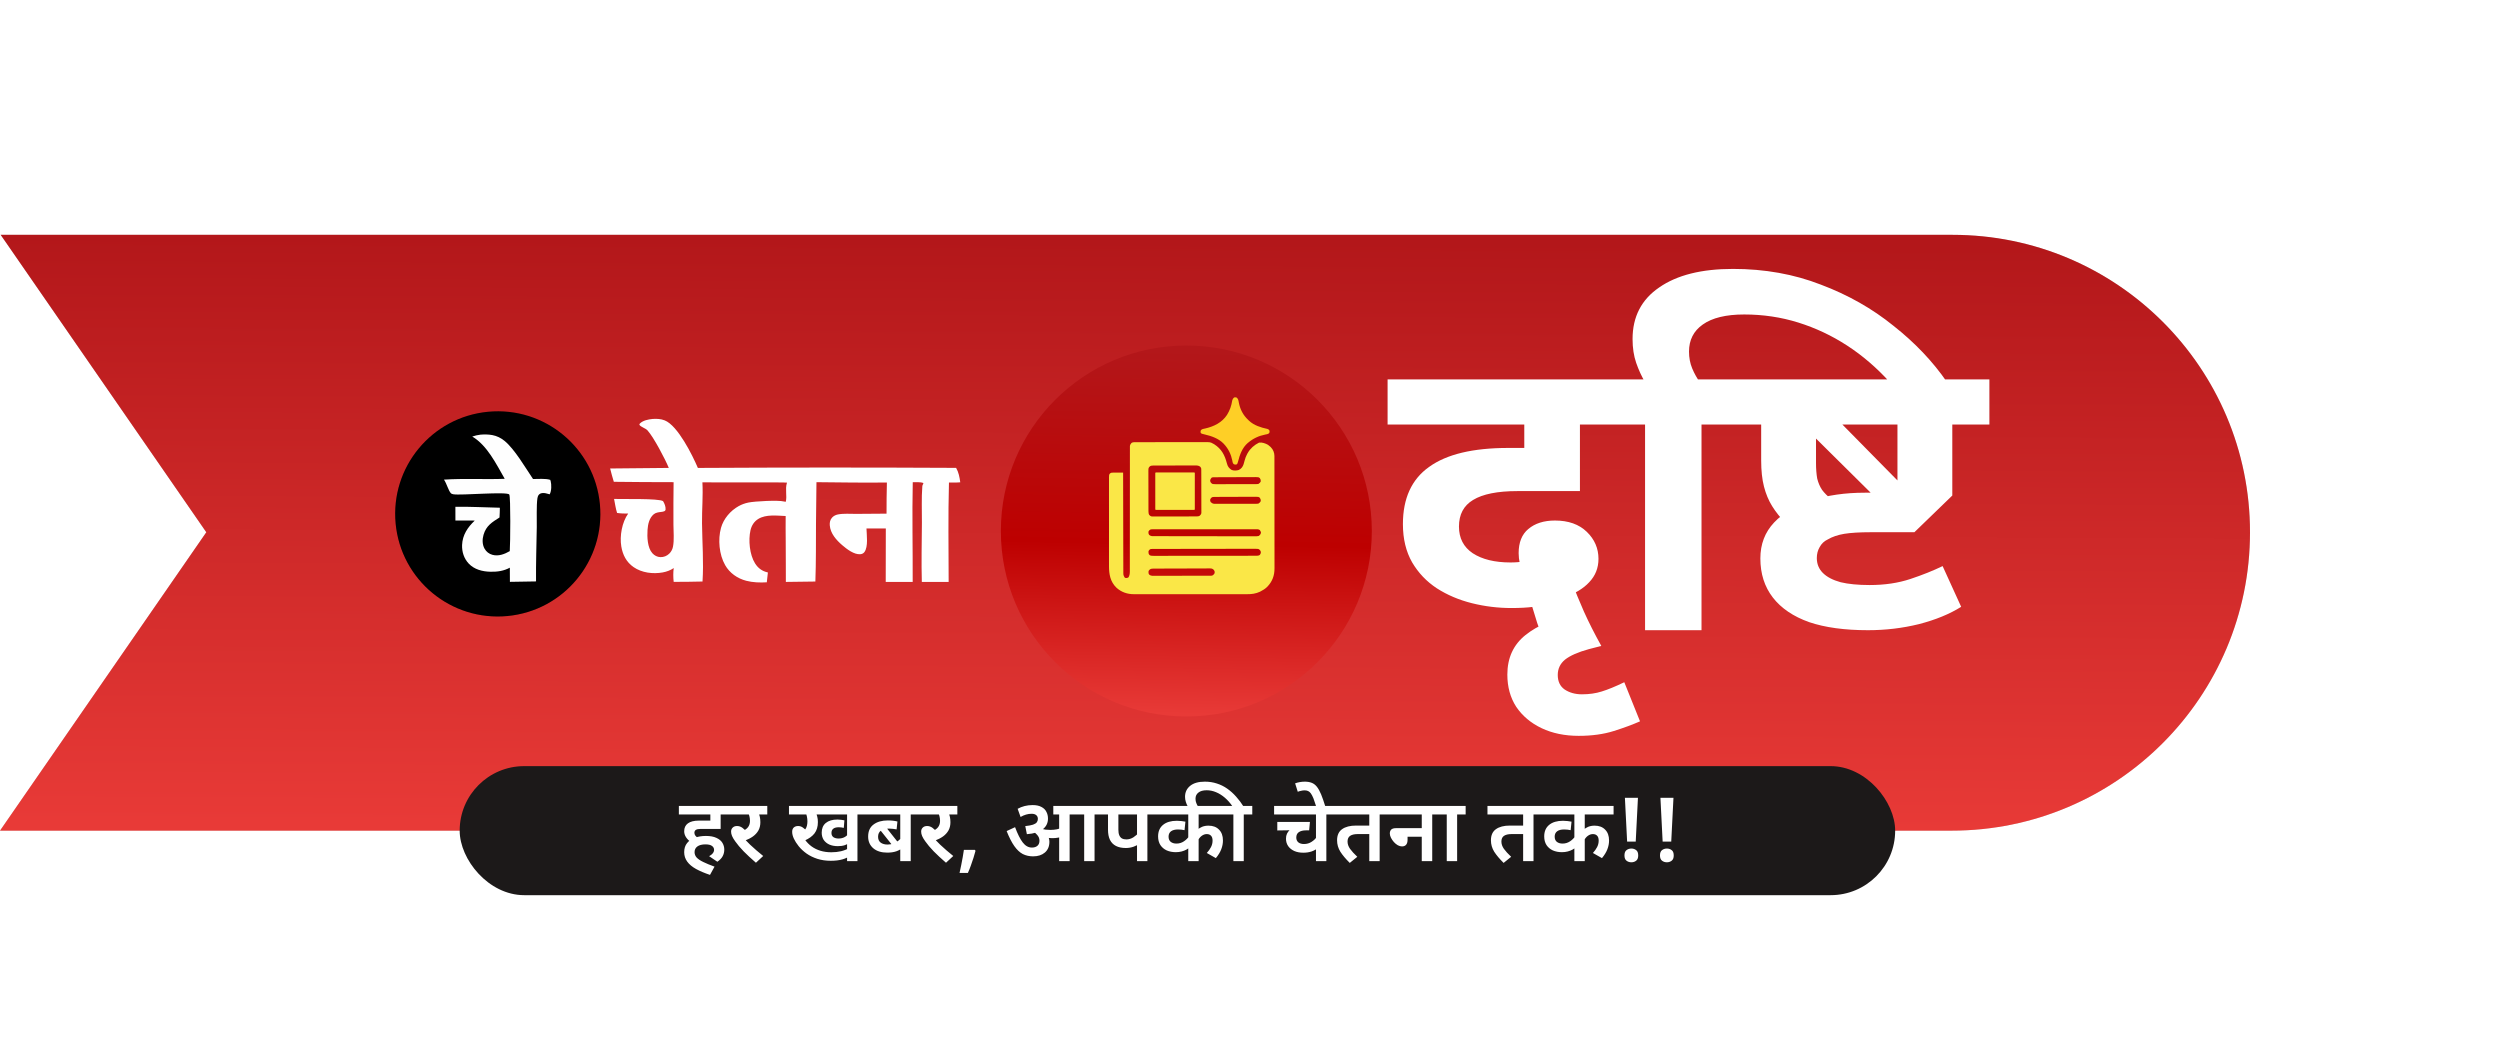
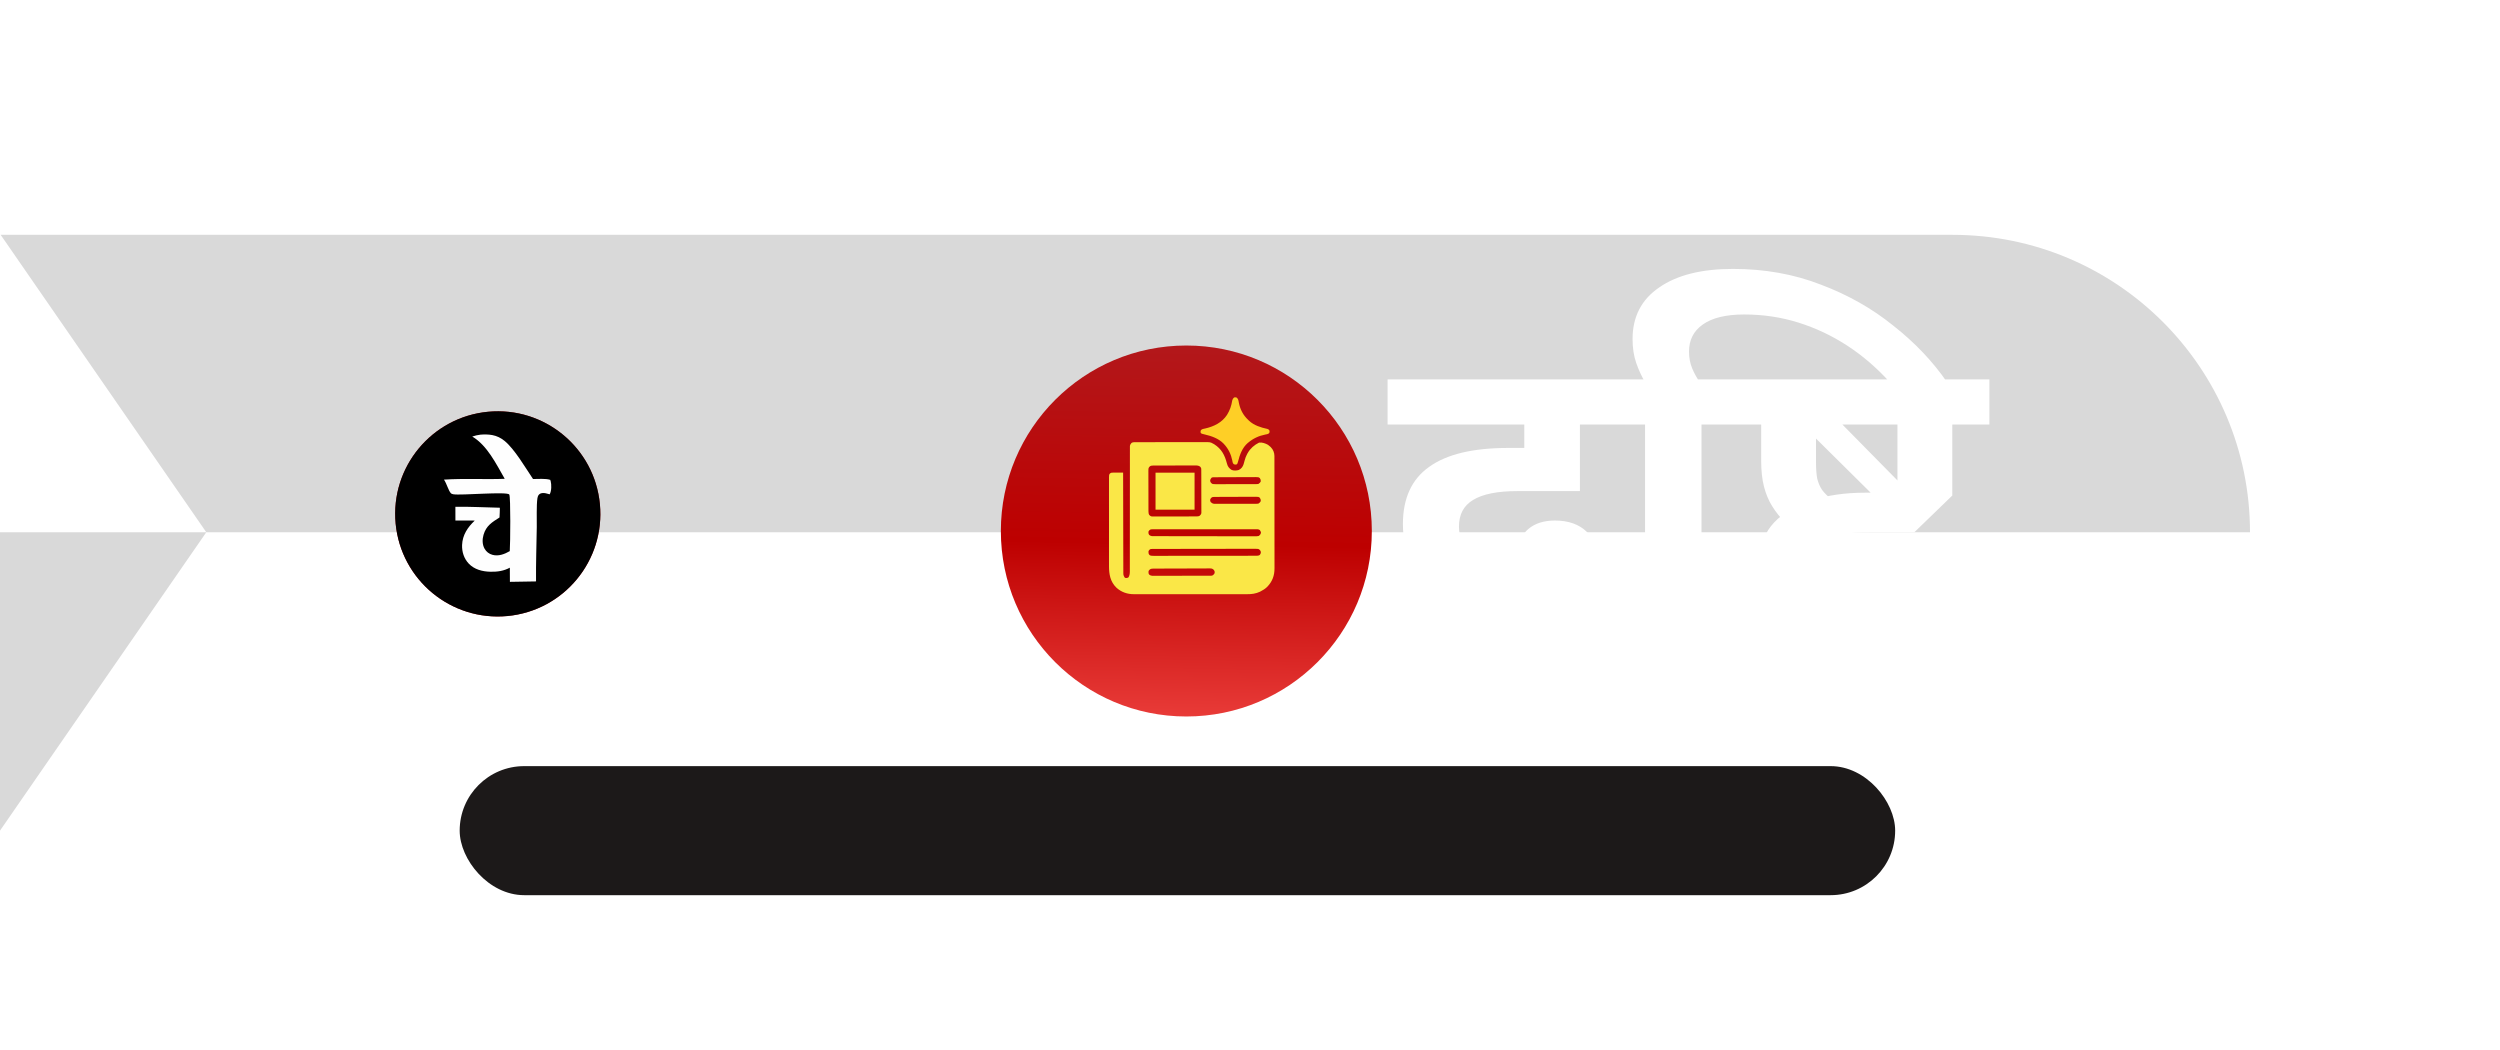
<svg xmlns="http://www.w3.org/2000/svg" width="412" height="173" viewBox="0 0 412 173" fill="none">
-   <path d="M0 136.89L33.997 87.716L0.109 38.7H321.784C348.855 38.7 370.8 60.645 370.8 87.716C370.8 114.874 348.784 136.89 321.626 136.89H0Z" fill="#D9D9D9" />
-   <path d="M0 136.89L33.997 87.716L0.109 38.7H321.784C348.855 38.7 370.8 60.645 370.8 87.716C370.8 114.874 348.784 136.89 321.626 136.89H0Z" fill="url(#paint0_linear_3193_422)" />
+   <path d="M0 136.89L33.997 87.716L0.109 38.7H321.784C348.855 38.7 370.8 60.645 370.8 87.716H0Z" fill="#D9D9D9" />
  <path d="M80.431 67.857C89.727 66.973 97.979 73.792 98.864 83.087C99.749 92.383 92.931 100.636 83.635 101.521C74.339 102.406 66.085 95.588 65.2 86.291C64.315 76.995 71.135 68.742 80.431 67.857Z" fill="#BB2323" />
  <path d="M80.431 67.857C89.727 66.973 97.979 73.792 98.864 83.087C99.749 92.383 92.931 100.636 83.635 101.521C74.339 102.406 66.085 95.588 65.2 86.291C64.315 76.995 71.135 68.742 80.431 67.857Z" fill="url(#paint1_radial_3193_422)" />
  <path d="M79.188 71.63C79.819 71.582 80.511 71.584 81.133 71.701C81.886 71.843 82.548 72.169 83.141 72.652C84.808 74.008 86.59 77.086 87.842 78.941C88.688 78.95 89.865 78.827 90.675 79.077C90.708 79.147 90.733 79.204 90.751 79.278C90.902 79.88 90.903 80.917 90.586 81.464C90.292 81.4 89.987 81.278 89.688 81.255C89.403 81.233 89.062 81.269 88.848 81.481C88.683 81.644 88.601 81.867 88.568 82.093C88.388 83.323 88.482 85.531 88.461 86.859C88.415 89.845 88.31 92.83 88.338 95.817C86.903 95.831 85.468 95.855 84.033 95.889L84.021 93.553C83.018 94.1 81.948 94.249 80.813 94.223C79.505 94.193 78.168 93.857 77.243 92.876C76.464 92.05 76.11 90.944 76.152 89.819C76.214 88.166 77.073 86.887 78.244 85.79L75.052 85.779L75.048 83.516C77.484 83.484 79.941 83.623 82.377 83.674C82.379 84.209 82.347 84.745 82.32 85.28C81.093 86.06 80.122 86.638 79.687 88.132C79.47 88.877 79.466 89.73 79.854 90.421C80.131 90.921 80.599 91.286 81.15 91.434C82.152 91.709 83.152 91.324 84.01 90.825C84.101 89.708 84.175 81.87 83.927 81.497C83.578 80.972 75.935 81.67 74.717 81.457C74.594 81.435 74.407 81.384 74.315 81.292C73.905 80.879 73.606 79.661 73.165 79.043C76.483 78.821 79.85 79.034 83.178 78.908C81.775 76.471 80.308 73.418 77.828 71.941C78.284 71.791 78.71 71.685 79.188 71.63Z" fill="#FEFEFE" />
-   <path d="M107.561 69.042C108.247 69 108.899 69.025 109.545 69.28C111.702 70.13 114.124 75.04 115.009 77.115C129.195 77.033 143.381 77.029 157.567 77.105C157.985 77.827 158.144 78.667 158.249 79.483C157.638 79.547 157.003 79.515 156.388 79.518C156.239 84.974 156.327 90.442 156.337 95.9L151.917 95.906C151.827 92.667 151.908 89.398 151.93 86.157C151.944 84.174 151.841 82.102 151.999 80.127C152.01 79.992 152.056 79.895 152.13 79.782C152.18 79.707 152.16 79.684 152.155 79.595C151.671 79.409 150.944 79.48 150.422 79.465C150.302 84.947 150.432 90.418 150.41 95.9L145.968 95.906L145.982 87.088L142.795 87.096C142.826 88.171 143.112 90.087 142.456 90.98C142.297 91.197 142.057 91.311 141.791 91.334C140.756 91.424 139.565 90.498 138.82 89.862C137.84 89.027 136.837 87.907 136.746 86.56C136.714 86.087 136.805 85.639 137.141 85.284C137.391 85.02 137.719 84.854 138.074 84.784C139.024 84.594 140.127 84.691 141.096 84.687L146.101 84.65C146.098 82.939 146.118 81.229 146.161 79.518C142.294 79.571 138.42 79.496 134.553 79.463L134.476 86.258C134.461 89.452 134.488 92.645 134.373 95.837L129.509 95.901L129.504 93.351C129.52 90.581 129.449 87.808 129.478 85.04C128.04 84.981 126.259 84.736 124.979 85.512C124.284 85.932 123.866 86.596 123.683 87.377C123.302 89.008 123.539 91.42 124.428 92.837C124.947 93.663 125.605 94.126 126.547 94.342L126.37 95.962C125.272 96.036 124.055 95.991 122.988 95.714C121.529 95.335 120.25 94.445 119.499 93.126C118.511 91.392 118.292 88.901 118.822 86.989C119.237 85.491 120.375 84.165 121.723 83.413C122.228 83.134 122.773 82.933 123.338 82.819C124.399 82.602 128.309 82.394 129.206 82.649C129.313 82.68 129.386 82.69 129.496 82.693C129.733 81.706 129.363 80.602 129.678 79.61C129.685 79.586 129.694 79.563 129.702 79.539C129.557 79.448 117.078 79.542 115.756 79.483C115.881 81.7 115.67 83.984 115.692 86.21C115.723 89.362 115.987 92.699 115.774 95.834C114.193 95.891 112.605 95.877 111.023 95.892C110.939 95.171 110.931 94.337 111.031 93.618C110.479 93.991 109.871 94.215 109.217 94.335C107.611 94.628 105.77 94.403 104.41 93.456C103.23 92.636 102.62 91.448 102.39 90.052C102.106 88.326 102.498 86.079 103.524 84.637C102.908 84.633 102.305 84.63 101.695 84.534C101.456 83.803 101.353 82.982 101.199 82.226C102.512 82.28 108.599 82.111 109.273 82.59C109.511 82.971 109.723 83.494 109.687 83.953C109.639 84.578 108.417 84.17 107.727 84.757C106.991 85.384 106.778 86.398 106.714 87.318C106.633 88.488 106.692 90.256 107.505 91.166C107.851 91.554 108.313 91.797 108.836 91.815C109.378 91.83 109.903 91.624 110.291 91.244C110.61 90.934 110.826 90.533 110.908 90.096C111.13 88.967 110.984 87.625 110.982 86.47C110.97 84.134 110.978 81.798 111.008 79.462C107.724 79.461 104.441 79.441 101.158 79.401C100.92 78.686 100.748 77.936 100.551 77.207L110.216 77.112C109.626 75.664 107.745 72.087 106.723 70.943C106.375 70.553 105.639 70.399 105.364 70L105.438 69.805C105.978 69.273 106.837 69.117 107.561 69.042Z" fill="white" />
  <path d="M260.173 121.268C257.87 121.268 255.832 120.847 254.06 120.005C252.288 119.163 250.892 117.989 249.873 116.483C248.899 114.977 248.411 113.205 248.411 111.167C248.411 108.42 249.408 106.25 251.402 104.655C253.395 103.06 256.009 101.975 259.243 101.399L263.895 106.449L261.835 106.981C260.062 107.468 258.756 108.044 257.914 108.708C257.116 109.373 256.718 110.215 256.718 111.234C256.718 112.297 257.094 113.094 257.847 113.626C258.645 114.157 259.597 114.423 260.705 114.423C261.901 114.423 262.986 114.268 263.961 113.958C264.98 113.648 266.22 113.138 267.682 112.43L270.274 118.875C269.078 119.407 267.638 119.939 265.955 120.47C264.271 121.002 262.344 121.268 260.173 121.268ZM255.655 108.31C254.769 106.493 253.993 104.611 253.329 102.661C252.709 100.712 252.199 98.984 251.8 97.478L251.069 94.621C250.804 94.089 250.604 93.513 250.471 92.893C250.338 92.273 250.272 91.697 250.272 91.165C250.272 89.393 250.804 88.064 251.867 87.178C252.974 86.248 254.436 85.783 256.253 85.783C258.468 85.783 260.218 86.403 261.502 87.643C262.787 88.884 263.429 90.368 263.429 92.096C263.429 93.602 262.92 94.886 261.901 95.95C260.926 97.013 259.509 97.855 257.648 98.475L255.854 99.272C254.835 99.582 253.794 99.826 252.731 100.003C251.712 100.136 250.493 100.203 249.076 100.203C246.861 100.203 244.69 99.937 242.564 99.405C240.437 98.874 238.51 98.054 236.782 96.947C235.099 95.839 233.748 94.421 232.729 92.694C231.71 90.921 231.2 88.817 231.2 86.381C231.2 82.128 232.64 78.982 235.52 76.945C238.399 74.862 242.741 73.821 248.544 73.821H252.465L251.202 75.881V69.967H228.675V62.525H266.885V69.967H260.373V80.932H250.073C246.794 80.932 244.358 81.419 242.763 82.394C241.212 83.324 240.437 84.786 240.437 86.779C240.437 88.684 241.19 90.146 242.696 91.165C244.247 92.184 246.329 92.694 248.943 92.694C249.74 92.694 250.56 92.627 251.402 92.494C252.288 92.317 253.152 92.051 253.993 91.697L259.044 95.95C259.575 97.367 260.24 98.984 261.037 100.801C261.835 102.573 262.787 104.455 263.895 106.449L255.655 108.31ZM271.106 62.99C270.53 62.015 270.043 60.952 269.644 59.8C269.245 58.648 269.046 57.341 269.046 55.879C269.046 52.202 270.508 49.367 273.432 47.374C276.356 45.336 280.409 44.317 285.593 44.317C290.82 44.317 295.649 45.181 300.079 46.908C304.553 48.592 308.54 50.851 312.04 53.687C315.584 56.477 318.53 59.578 320.878 62.99H311.442C309.271 60.597 306.923 58.582 304.398 56.943C301.873 55.303 299.193 54.041 296.358 53.155C293.522 52.269 290.554 51.826 287.453 51.826C284.441 51.826 282.159 52.38 280.609 53.487C279.102 54.55 278.349 56.034 278.349 57.939C278.349 58.958 278.527 59.889 278.881 60.73C279.235 61.572 279.656 62.325 280.144 62.99H271.106ZM280.409 69.967V103.857H271.106V69.967H265.989V62.525H286.523V69.967H280.409ZM307.85 103.857C303.996 103.857 300.762 103.414 298.148 102.528C295.534 101.598 293.541 100.247 292.168 98.475C290.794 96.703 290.108 94.554 290.108 92.029C290.108 89.681 290.861 87.71 292.367 86.115C293.917 84.476 295.977 83.257 298.547 82.46C301.161 81.618 304.085 81.197 307.319 81.197H310.242C310.685 81.197 311.106 81.22 311.505 81.264C311.904 81.264 312.302 81.286 312.701 81.33V69.369H321.739V81.663L315.492 87.71H308.249C306.477 87.71 305.037 87.798 303.93 87.975C302.866 88.153 301.958 88.463 301.205 88.906C300.629 89.172 300.186 89.593 299.876 90.168C299.566 90.7 299.411 91.298 299.411 91.963C299.411 92.937 299.743 93.757 300.408 94.421C301.072 95.086 302.047 95.595 303.331 95.95C304.616 96.26 306.211 96.415 308.116 96.415C310.597 96.415 312.834 96.083 314.828 95.418C316.821 94.754 318.593 94.045 320.144 93.292L323.201 100.003C321.296 101.199 318.97 102.152 316.223 102.861C313.521 103.525 310.73 103.857 307.85 103.857ZM297.484 70.499L301.271 67.575L314.495 80.998L311.372 84.254L297.484 70.499ZM294.228 86.181C293.342 85.251 292.611 84.321 292.035 83.39C291.459 82.46 291.016 81.397 290.706 80.201C290.396 79.004 290.241 77.565 290.241 75.881V69.967H285.522V62.525H327.852V69.967H299.278V76.28C299.278 77.255 299.344 78.118 299.477 78.872C299.654 79.58 299.92 80.201 300.275 80.732C300.673 81.264 301.161 81.751 301.737 82.194L294.228 86.181Z" fill="white" />
  <rect x="75.755" y="126.258" width="236.568" height="21.265" rx="10.632" fill="#1C1919" />
-   <path d="M113.967 138.875C113.568 138.593 113.265 138.295 113.061 137.983C112.856 137.672 112.754 137.34 112.754 136.989C112.754 136.424 112.958 135.99 113.368 135.688C113.787 135.386 114.391 135.235 115.181 135.235H117.066V134.226H111.877V132.823H120.166V134.226H118.762V136.609H115.429C115.088 136.609 114.835 136.663 114.669 136.77C114.513 136.877 114.435 137.038 114.435 137.252C114.435 137.418 114.493 137.579 114.61 137.735C114.727 137.881 114.893 138.018 115.107 138.144L113.967 138.875ZM116.862 141.097C117.125 140.961 117.325 140.805 117.461 140.63C117.607 140.444 117.68 140.254 117.68 140.059C117.68 139.796 117.568 139.582 117.344 139.416C117.12 139.241 116.759 139.153 116.262 139.153C115.678 139.153 115.229 139.27 114.917 139.504C114.615 139.728 114.464 140.04 114.464 140.439C114.464 140.771 114.581 141.068 114.815 141.331C115.059 141.585 115.424 141.828 115.912 142.062C116.409 142.306 117.023 142.559 117.754 142.822L117.008 144.182C116.102 143.88 115.332 143.553 114.698 143.203C114.065 142.852 113.582 142.447 113.251 141.989C112.919 141.531 112.754 141.014 112.754 140.439C112.754 139.825 112.915 139.324 113.236 138.934C113.558 138.534 113.987 138.242 114.523 138.057C115.059 137.862 115.663 137.764 116.335 137.764C117.047 137.764 117.627 137.871 118.075 138.086C118.523 138.29 118.85 138.563 119.055 138.904C119.259 139.246 119.362 139.616 119.362 140.015C119.362 140.405 119.274 140.766 119.099 141.097C118.933 141.419 118.64 141.726 118.221 142.018L116.862 141.097ZM124.65 134.226L124.986 133.89C125.084 134.124 125.162 134.368 125.22 134.621C125.279 134.874 125.308 135.172 125.308 135.513C125.308 136.02 125.201 136.468 124.986 136.858C124.772 137.238 124.47 137.569 124.08 137.852C123.69 138.125 123.232 138.359 122.706 138.554L122.691 138.261C122.983 138.563 123.29 138.875 123.612 139.197C123.943 139.509 124.289 139.821 124.65 140.132C125.02 140.444 125.396 140.756 125.776 141.068L124.577 142.179C123.797 141.507 123.12 140.878 122.545 140.293C121.98 139.708 121.517 139.158 121.156 138.641C120.922 138.32 120.752 138.032 120.644 137.779C120.537 137.525 120.483 137.282 120.483 137.048C120.483 136.775 120.571 136.556 120.747 136.39C120.922 136.214 121.161 136.127 121.463 136.127C121.775 136.127 122.067 136.224 122.34 136.419C122.613 136.614 122.896 136.887 123.188 137.238L122.238 137.019C122.715 136.833 123.061 136.599 123.276 136.317C123.49 136.034 123.597 135.688 123.597 135.279C123.597 134.996 123.563 134.728 123.495 134.475C123.427 134.212 123.329 134.012 123.203 133.875L123.919 134.226H119.957V132.823H126.448V134.226H124.65ZM134.247 134.226L134.437 133.919C134.545 134.114 134.627 134.338 134.686 134.592C134.754 134.845 134.788 135.142 134.788 135.483C134.788 136.234 134.603 136.853 134.233 137.34C133.862 137.818 133.316 138.212 132.595 138.524L132.639 138.349C132.951 138.797 133.321 139.177 133.75 139.489C134.179 139.801 134.666 140.04 135.212 140.206C135.758 140.371 136.357 140.454 137.01 140.454C137.585 140.454 138.121 140.396 138.618 140.279C139.125 140.152 139.603 139.962 140.051 139.708L140.3 140.907C139.871 141.229 139.384 141.468 138.838 141.624C138.292 141.78 137.654 141.858 136.923 141.858C136.114 141.858 135.373 141.75 134.7 141.536C134.038 141.321 133.448 141.034 132.932 140.673C132.415 140.303 131.976 139.894 131.616 139.445C131.275 139.017 131.012 138.602 130.826 138.203C130.641 137.803 130.549 137.428 130.549 137.077C130.549 136.775 130.636 136.541 130.812 136.375C130.997 136.21 131.236 136.127 131.528 136.127C131.811 136.127 132.069 136.21 132.303 136.375C132.547 136.531 132.81 136.775 133.092 137.106H132.215C132.439 136.989 132.61 136.838 132.727 136.653C132.854 136.468 132.941 136.263 132.99 136.039C133.039 135.815 133.063 135.591 133.063 135.367C133.063 135.084 133.034 134.811 132.975 134.548C132.927 134.275 132.839 134.046 132.712 133.861L133.443 134.226H130.022V132.823H137.083V134.226H134.247ZM141.308 134.226V141.916H139.598V134.226H136.572V132.823H142.712V134.226H141.308ZM140.066 138.861C139.812 139.036 139.53 139.177 139.218 139.285C138.906 139.392 138.526 139.445 138.078 139.445C137.541 139.445 137.074 139.358 136.674 139.182C136.274 138.997 135.963 138.739 135.738 138.407C135.524 138.066 135.417 137.672 135.417 137.223C135.417 136.531 135.641 136 136.089 135.63C136.547 135.25 137.191 135.06 138.019 135.06C138.224 135.06 138.424 135.074 138.618 135.103C138.813 135.123 138.994 135.152 139.159 135.191L139.057 136.434C138.921 136.395 138.784 136.37 138.648 136.361C138.521 136.341 138.385 136.331 138.238 136.331C137.839 136.331 137.537 136.409 137.332 136.565C137.127 136.721 137.025 136.955 137.025 137.267C137.025 137.579 137.132 137.813 137.347 137.969C137.571 138.115 137.853 138.188 138.194 138.188C138.584 138.188 138.925 138.105 139.218 137.94C139.51 137.774 139.734 137.555 139.89 137.282L140.066 138.861ZM151.491 134.226H150.088V141.916H148.362V139.168L148.874 139.635C148.533 139.918 148.148 140.137 147.719 140.293C147.29 140.439 146.793 140.513 146.228 140.513C145.253 140.513 144.483 140.274 143.918 139.796C143.353 139.309 143.07 138.666 143.07 137.866C143.07 136.98 143.368 136.317 143.962 135.878C144.557 135.43 145.341 135.206 146.316 135.206C146.618 135.206 146.896 135.22 147.149 135.25C147.412 135.279 147.661 135.323 147.895 135.381L147.763 136.682C147.578 136.643 147.378 136.614 147.164 136.595C146.959 136.565 146.745 136.551 146.52 136.551C145.945 136.551 145.497 136.663 145.175 136.887C144.864 137.111 144.708 137.447 144.708 137.896C144.708 138.325 144.849 138.646 145.132 138.861C145.424 139.075 145.804 139.182 146.272 139.182C146.623 139.182 146.944 139.124 147.237 139.007C147.539 138.89 147.807 138.739 148.041 138.554C148.275 138.368 148.465 138.178 148.611 137.983L148.362 138.89V134.226H142.5V132.823H151.491V134.226ZM145.658 135.878L148.172 139.051L147.368 139.694L144.62 136.244L145.658 135.878ZM155.973 134.226L156.309 133.89C156.407 134.124 156.485 134.368 156.543 134.621C156.602 134.874 156.631 135.172 156.631 135.513C156.631 136.02 156.524 136.468 156.309 136.858C156.095 137.238 155.793 137.569 155.403 137.852C155.013 138.125 154.555 138.359 154.029 138.554L154.014 138.261C154.307 138.563 154.614 138.875 154.935 139.197C155.267 139.509 155.612 139.821 155.973 140.132C156.343 140.444 156.719 140.756 157.099 141.068L155.9 142.179C155.12 141.507 154.443 140.878 153.868 140.293C153.303 139.708 152.84 139.158 152.479 138.641C152.245 138.32 152.075 138.032 151.967 137.779C151.86 137.525 151.807 137.282 151.807 137.048C151.807 136.775 151.894 136.556 152.07 136.39C152.245 136.214 152.484 136.127 152.786 136.127C153.098 136.127 153.39 136.224 153.663 136.419C153.936 136.614 154.219 136.887 154.511 137.238L153.561 137.019C154.038 136.833 154.384 136.599 154.599 136.317C154.813 136.034 154.921 135.688 154.921 135.279C154.921 134.996 154.886 134.728 154.818 134.475C154.75 134.212 154.652 134.012 154.526 133.875L155.242 134.226H151.28V132.823H157.771V134.226H155.973ZM158.133 143.86C158.23 143.451 158.323 143.017 158.41 142.559C158.508 142.111 158.591 141.672 158.659 141.244C158.737 140.805 158.8 140.41 158.849 140.059H160.662L160.764 140.22C160.676 140.561 160.564 140.946 160.428 141.375C160.291 141.804 160.145 142.233 159.989 142.662C159.833 143.1 159.672 143.5 159.507 143.86H158.133ZM176.274 134.226V141.916H174.549V134.226H173.584V132.823H177.692V134.226H176.274ZM170.178 132.677C170.773 132.677 171.255 132.779 171.625 132.984C172.006 133.179 172.278 133.447 172.444 133.788C172.62 134.119 172.707 134.489 172.707 134.899C172.707 135.63 172.42 136.219 171.845 136.668C171.279 137.116 170.407 137.384 169.228 137.472L168.965 136.141C169.51 136.083 169.934 136.005 170.237 135.907C170.539 135.8 170.748 135.669 170.865 135.513C170.982 135.357 171.041 135.172 171.041 134.957C171.041 134.684 170.948 134.475 170.763 134.329C170.587 134.182 170.334 134.109 170.003 134.109C169.701 134.109 169.398 134.153 169.096 134.241C168.794 134.329 168.492 134.46 168.19 134.636L167.707 133.291C168.058 133.096 168.438 132.945 168.848 132.837C169.267 132.73 169.71 132.677 170.178 132.677ZM172.941 138.729C172.941 139.479 172.693 140.069 172.196 140.498C171.708 140.917 171.06 141.127 170.251 141.127C169.627 141.127 169.062 141 168.555 140.746C168.058 140.483 167.595 140.05 167.167 139.445C166.738 138.841 166.314 138.013 165.895 136.96L167.283 136.317C167.703 137.447 168.127 138.29 168.555 138.846C168.984 139.401 169.486 139.679 170.061 139.679C170.441 139.679 170.743 139.582 170.968 139.387C171.192 139.192 171.304 138.909 171.304 138.539C171.304 138.178 171.172 137.857 170.909 137.574C170.646 137.282 170.319 137.023 169.93 136.799L170.748 136.478L171.611 136.419C171.757 136.526 171.903 136.653 172.049 136.799C172.205 136.945 172.332 137.097 172.429 137.252L172.576 137.516C172.693 137.691 172.78 137.881 172.839 138.086C172.907 138.29 172.941 138.505 172.941 138.729ZM173.102 136.77C173.463 136.77 173.823 136.736 174.184 136.668C174.544 136.59 174.905 136.463 175.266 136.288L175.324 137.749C175.022 137.886 174.715 137.983 174.403 138.042C174.091 138.1 173.774 138.13 173.453 138.13C173.16 138.13 172.863 138.105 172.561 138.057C172.259 137.998 171.976 137.93 171.713 137.852L171.465 136.785L171.596 136.58C171.82 136.638 172.059 136.687 172.313 136.726C172.576 136.755 172.839 136.77 173.102 136.77ZM180.382 134.226V141.916H178.672V134.226H177.473V132.823H181.786V134.226H180.382ZM189.09 134.226V141.916H187.38V138.407L187.891 138.963C187.599 139.197 187.243 139.387 186.824 139.533C186.415 139.679 185.986 139.752 185.538 139.752C184.894 139.752 184.354 139.64 183.915 139.416C183.476 139.192 183.145 138.856 182.921 138.407C182.706 137.959 182.599 137.404 182.599 136.741V134.226H181.561V132.823H190.508V134.226H189.09ZM187.38 134.226H184.31V136.741C184.31 137.111 184.358 137.413 184.456 137.647C184.553 137.881 184.699 138.057 184.894 138.173C185.089 138.281 185.333 138.334 185.625 138.334C186.035 138.334 186.425 138.217 186.795 137.983C187.165 137.74 187.463 137.472 187.687 137.179L187.38 138.203V134.226ZM202.287 134.226H197.535V137.077L197.331 136.755C197.545 136.551 197.804 136.385 198.106 136.258C198.418 136.132 198.768 136.068 199.158 136.068C199.899 136.068 200.479 136.288 200.898 136.726C201.327 137.155 201.541 137.749 201.541 138.51C201.541 138.997 201.449 139.479 201.263 139.957C201.088 140.425 200.791 140.912 200.372 141.419L198.88 140.571C199.173 140.249 199.402 139.928 199.568 139.606C199.743 139.275 199.831 138.914 199.831 138.524C199.831 138.173 199.748 137.91 199.582 137.735C199.417 137.55 199.183 137.457 198.88 137.457C198.588 137.457 198.315 137.55 198.062 137.735C197.818 137.91 197.623 138.139 197.477 138.422L197.535 137.969V141.916H195.825V139.036L196.249 139.489C196.035 139.684 195.801 139.855 195.547 140.001C195.304 140.137 195.031 140.245 194.729 140.323C194.436 140.4 194.119 140.439 193.778 140.439C193.223 140.439 192.721 140.342 192.273 140.147C191.834 139.942 191.488 139.65 191.235 139.27C190.981 138.88 190.854 138.402 190.854 137.837C190.854 137.019 191.127 136.385 191.673 135.937C192.219 135.488 192.979 135.264 193.954 135.264C194.207 135.264 194.451 135.279 194.685 135.308C194.919 135.328 195.143 135.362 195.357 135.41L195.211 136.814C195.055 136.775 194.885 136.746 194.699 136.726C194.514 136.707 194.324 136.697 194.129 136.697C193.632 136.697 193.247 136.799 192.974 137.004C192.711 137.209 192.58 137.501 192.58 137.881C192.58 138.261 192.701 138.549 192.945 138.744C193.189 138.929 193.501 139.021 193.881 139.021C194.339 139.021 194.753 138.895 195.123 138.641C195.494 138.388 195.776 138.1 195.971 137.779L195.825 138.831V134.226H190.284V132.823H202.287V134.226ZM203.144 132.925C202.745 132.34 202.316 131.853 201.858 131.463C201.39 131.064 200.908 130.761 200.411 130.557C199.904 130.342 199.387 130.235 198.861 130.235C198.266 130.235 197.813 130.362 197.501 130.615C197.18 130.859 197.019 131.195 197.019 131.624C197.019 131.897 197.063 132.136 197.15 132.34C197.228 132.545 197.326 132.74 197.443 132.925H195.762C195.615 132.672 195.503 132.413 195.425 132.15C195.338 131.877 195.294 131.6 195.294 131.317C195.294 130.567 195.576 129.962 196.142 129.504C196.707 129.046 197.511 128.817 198.554 128.817C199.265 128.817 199.928 128.919 200.542 129.124C201.156 129.319 201.726 129.602 202.253 129.972C202.779 130.342 203.266 130.781 203.715 131.288C204.163 131.785 204.572 132.331 204.943 132.925H203.144ZM204.972 134.226V141.916H203.261V134.226H202.063V132.823H206.375V134.226H204.972ZM219.986 134.226H218.583V141.916H216.872V139.314L217.282 139.665C216.979 139.938 216.614 140.152 216.185 140.308C215.766 140.454 215.303 140.527 214.796 140.527C214.231 140.527 213.734 140.435 213.305 140.249C212.876 140.054 212.54 139.786 212.296 139.445C212.053 139.094 211.931 138.685 211.931 138.217C211.931 137.905 211.984 137.633 212.092 137.399C212.209 137.155 212.35 136.965 212.516 136.828L210.498 136.858V135.454H215.878L215.747 136.843H215.22C214.733 136.843 214.343 136.941 214.051 137.135C213.768 137.33 213.627 137.628 213.627 138.027C213.627 138.359 213.739 138.622 213.963 138.817C214.197 139.002 214.509 139.094 214.899 139.094C215.366 139.094 215.786 138.973 216.156 138.729C216.536 138.485 216.828 138.198 217.033 137.866L216.872 138.685V134.226H209.972V132.823H219.986V134.226ZM216.915 132.925C216.739 132.36 216.583 131.902 216.447 131.551C216.301 131.2 216.159 130.932 216.023 130.747C215.886 130.562 215.74 130.435 215.584 130.367C215.419 130.289 215.224 130.25 214.999 130.25C214.814 130.25 214.624 130.274 214.429 130.323C214.225 130.362 214.039 130.415 213.874 130.484L213.435 129.095C213.669 129.007 213.927 128.939 214.21 128.89C214.483 128.841 214.756 128.817 215.029 128.817C215.467 128.817 215.847 128.88 216.169 129.007C216.481 129.124 216.764 129.338 217.017 129.65C217.261 129.953 217.494 130.372 217.719 130.908C217.933 131.434 218.167 132.106 218.42 132.925H216.915ZM227.367 134.226V141.916H225.657V137.457H223.727C223.201 137.457 222.792 137.555 222.499 137.749C222.217 137.944 222.075 138.256 222.075 138.685C222.075 139.094 222.212 139.494 222.485 139.884C222.757 140.264 223.157 140.703 223.683 141.2L222.441 142.208C221.778 141.555 221.261 140.941 220.891 140.366C220.53 139.782 220.35 139.153 220.35 138.48C220.35 137.652 220.623 137.043 221.169 136.653C221.724 136.253 222.494 136.054 223.479 136.054H225.657V134.226H219.78V132.823H228.785V134.226H227.367ZM228.56 132.823H237.434V134.226H236.031V141.916H234.306V137.896H231.966V138.393C231.966 138.763 231.884 139.041 231.718 139.226C231.562 139.401 231.338 139.489 231.045 139.489C230.831 139.489 230.602 139.426 230.358 139.299C230.124 139.163 229.91 138.987 229.715 138.773C229.52 138.549 229.359 138.315 229.233 138.071C229.106 137.818 229.043 137.579 229.043 137.355C229.043 137.092 229.116 136.882 229.262 136.726C229.418 136.56 229.696 136.478 230.095 136.478H234.306V134.226H228.56V132.823ZM240.135 134.226V141.916H238.425V134.226H237.226V132.823H241.539V134.226H240.135ZM252.723 134.226V141.916H251.012V137.457H249.083C248.556 137.457 248.147 137.555 247.855 137.749C247.572 137.944 247.431 138.256 247.431 138.685C247.431 139.094 247.567 139.494 247.84 139.884C248.113 140.264 248.512 140.703 249.039 141.2L247.796 142.208C247.133 141.555 246.617 140.941 246.246 140.366C245.886 139.782 245.706 139.153 245.706 138.48C245.706 137.652 245.978 137.043 246.524 136.653C247.08 136.253 247.85 136.054 248.834 136.054H251.012V134.226H245.135V132.823H254.141V134.226H252.723ZM265.918 134.226H261.167V137.077L260.962 136.755C261.177 136.551 261.435 136.385 261.737 136.258C262.049 136.132 262.4 136.068 262.79 136.068C263.53 136.068 264.11 136.288 264.529 136.726C264.958 137.155 265.172 137.749 265.172 138.51C265.172 138.997 265.08 139.479 264.895 139.957C264.719 140.425 264.422 140.912 264.003 141.419L262.512 140.571C262.804 140.249 263.033 139.928 263.199 139.606C263.374 139.275 263.462 138.914 263.462 138.524C263.462 138.173 263.379 137.91 263.213 137.735C263.048 137.55 262.814 137.457 262.512 137.457C262.219 137.457 261.946 137.55 261.693 137.735C261.449 137.91 261.255 138.139 261.108 138.422L261.167 137.969V141.916H259.456V139.036L259.88 139.489C259.666 139.684 259.432 139.855 259.179 140.001C258.935 140.137 258.662 140.245 258.36 140.323C258.067 140.4 257.751 140.439 257.41 140.439C256.854 140.439 256.352 140.342 255.904 140.147C255.465 139.942 255.119 139.65 254.866 139.27C254.612 138.88 254.486 138.402 254.486 137.837C254.486 137.019 254.759 136.385 255.304 135.937C255.85 135.488 256.61 135.264 257.585 135.264C257.838 135.264 258.082 135.279 258.316 135.308C258.55 135.328 258.774 135.362 258.989 135.41L258.842 136.814C258.686 136.775 258.516 136.746 258.331 136.726C258.145 136.707 257.955 136.697 257.76 136.697C257.263 136.697 256.878 136.799 256.606 137.004C256.342 137.209 256.211 137.501 256.211 137.881C256.211 138.261 256.333 138.549 256.576 138.744C256.82 138.929 257.132 139.021 257.512 139.021C257.97 139.021 258.384 138.895 258.755 138.641C259.125 138.388 259.408 138.1 259.603 137.779L259.456 138.831V134.226H253.916V132.823H265.918V134.226ZM268.15 138.7L267.784 131.478H269.933L269.568 138.7H268.15ZM267.711 140.98C267.711 140.561 267.823 140.269 268.048 140.103C268.272 139.928 268.54 139.84 268.852 139.84C269.154 139.84 269.417 139.928 269.641 140.103C269.865 140.269 269.977 140.561 269.977 140.98C269.977 141.38 269.865 141.667 269.641 141.843C269.417 142.018 269.154 142.106 268.852 142.106C268.54 142.106 268.272 142.018 268.048 141.843C267.823 141.667 267.711 141.38 267.711 140.98ZM274.003 138.7L273.638 131.478H275.787L275.421 138.7H274.003ZM273.565 140.98C273.565 140.561 273.677 140.269 273.901 140.103C274.125 139.928 274.393 139.84 274.705 139.84C275.007 139.84 275.27 139.928 275.495 140.103C275.719 140.269 275.831 140.561 275.831 140.98C275.831 141.38 275.719 141.667 275.495 141.843C275.27 142.018 275.007 142.106 274.705 142.106C274.393 142.106 274.125 142.018 273.901 141.843C273.677 141.667 273.565 141.38 273.565 140.98Z" fill="white" />
  <g filter="url(#filter0_d_3193_422)">
    <g filter="url(#filter1_d_3193_422)">
      <circle cx="194.568" cy="86.568" r="30.568" fill="url(#paint2_linear_3193_422)" />
    </g>
  </g>
  <g filter="url(#filter2_d_3193_422)">
    <path d="M201.932 63.644C202.188 63.876 202.22 64.119 202.273 64.437C202.491 65.573 202.963 66.518 203.828 67.326C203.872 67.37 203.917 67.414 203.963 67.459C204.786 68.225 205.892 68.571 206.988 68.807C207.177 68.871 207.237 68.917 207.331 69.084C207.36 69.275 207.364 69.371 207.244 69.528C207.052 69.67 206.857 69.698 206.624 69.737C205.577 69.938 204.629 70.386 203.828 71.063C203.793 71.091 203.759 71.118 203.723 71.147C202.845 71.911 202.43 73.067 202.162 74.14C202.061 74.51 202.061 74.51 201.947 74.635C201.766 74.712 201.66 74.688 201.473 74.635C201.324 74.52 201.277 74.434 201.246 74.255C201.238 74.212 201.23 74.17 201.221 74.126C201.213 74.081 201.205 74.036 201.196 73.989C200.998 73.006 200.563 72.091 199.865 71.338C199.831 71.3 199.797 71.262 199.762 71.223C198.961 70.393 197.773 69.969 196.653 69.716C196.161 69.603 196.161 69.603 196.017 69.483C195.936 69.31 195.961 69.209 196.017 69.029C196.139 68.885 196.237 68.839 196.425 68.8C196.471 68.79 196.518 68.78 196.566 68.769C196.616 68.759 196.665 68.748 196.717 68.737C198.178 68.408 199.506 67.752 200.324 66.501C200.8 65.741 201.06 64.983 201.193 64.107C201.248 63.901 201.319 63.796 201.473 63.644C201.645 63.561 201.749 63.595 201.932 63.644Z" fill="#FECF26" />
-     <path d="M188.55 76.01C190.673 76.01 192.796 76.01 194.983 76.01C194.983 78.023 194.983 80.036 194.983 82.11C192.86 82.11 190.737 82.11 188.55 82.11C188.55 80.097 188.55 78.084 188.55 76.01Z" fill="#FAE747" />
    <path d="M196.404 70.981C197.576 70.975 197.576 70.974 198.026 71.228C198.118 71.275 198.118 71.276 198.211 71.324C199.449 72.111 199.972 73.155 200.313 74.493C200.445 74.991 200.654 75.296 201.113 75.575C201.46 75.706 201.927 75.68 202.276 75.569C202.699 75.351 202.926 75.047 203.066 74.611C203.128 74.402 203.186 74.192 203.243 73.981C203.344 73.609 203.461 73.27 203.655 72.932C203.686 72.877 203.716 72.821 203.748 72.765C204.188 72.007 204.807 71.464 205.607 71.062C206.1 70.987 206.666 71.187 207.087 71.428C207.215 71.52 207.331 71.616 207.445 71.723C207.478 71.752 207.51 71.781 207.543 71.811C207.933 72.205 208.142 72.725 208.143 73.262V73.695C208.143 73.776 208.143 73.856 208.144 73.936C208.144 74.158 208.144 74.379 208.144 74.6C208.144 74.838 208.144 75.076 208.145 75.314C208.145 75.836 208.146 76.358 208.146 76.879C208.147 77.205 208.147 77.531 208.147 77.856C208.148 78.758 208.148 79.661 208.148 80.562V81.44C208.149 82.382 208.15 83.325 208.151 84.267C208.153 85.234 208.153 86.202 208.153 87.169C208.153 87.712 208.154 88.255 208.155 88.798C208.156 89.26 208.156 89.723 208.155 90.186C208.155 90.421 208.155 90.657 208.156 90.893V91.775C208.164 92.975 207.803 93.962 206.947 94.84C206.62 95.155 206.269 95.379 205.859 95.583C205.825 95.601 205.79 95.618 205.754 95.637C205.082 95.956 204.39 96.046 203.648 96.041C203.565 96.041 203.481 96.042 203.397 96.042C203.17 96.043 202.942 96.042 202.715 96.041C202.468 96.04 202.221 96.041 201.975 96.042C201.493 96.043 201.011 96.044 200.529 96.043C200.137 96.043 199.745 96.042 199.354 96.042C199.27 96.042 199.27 96.042 199.185 96.042C199.071 96.042 198.956 96.043 198.843 96.043C197.779 96.044 196.716 96.042 195.652 96.041C194.741 96.04 193.829 96.04 192.918 96.041C191.858 96.042 190.798 96.043 189.738 96.042H189.229C188.839 96.042 188.448 96.042 188.057 96.043C187.58 96.044 187.102 96.043 186.625 96.042C186.382 96.041 186.139 96.041 185.896 96.042C185.673 96.043 185.449 96.042 185.227 96.041C185.146 96.041 185.066 96.04 184.986 96.041C183.899 96.048 182.907 95.698 182.118 94.98C181.085 93.991 180.883 92.744 180.881 91.408C180.881 91.297 180.881 91.186 180.882 91.075C180.882 90.878 180.881 90.68 180.881 90.482V87.976C180.88 87.125 180.881 86.274 180.882 85.424C180.883 84.694 180.883 83.964 180.882 83.234C180.881 82.386 180.88 81.537 180.881 80.689V79.342C180.88 78.96 180.881 78.579 180.882 78.197C180.882 78.003 180.883 77.808 180.882 77.613C180.881 77.403 180.882 77.191 180.883 76.981C180.882 76.919 180.881 76.857 180.881 76.794C180.885 76.381 180.886 76.381 181.021 76.165C181.238 75.984 181.42 76.002 181.695 76.004C181.76 76.004 181.76 76.004 181.826 76.004C181.964 76.004 182.102 76.005 182.24 76.006C182.334 76.006 182.427 76.006 182.521 76.006C182.75 76.007 182.98 76.008 183.209 76.009C183.209 76.062 183.209 76.063 183.209 76.117C183.212 78.232 183.217 80.346 183.223 82.461C183.223 82.715 183.224 82.969 183.225 83.223C183.225 83.273 183.224 83.324 183.225 83.376C183.227 84.194 183.228 85.013 183.229 85.831C183.231 86.671 183.233 87.511 183.235 88.351C183.237 88.869 183.238 89.387 183.238 89.905C183.239 90.26 183.239 90.616 183.24 90.971C183.241 91.176 183.241 91.381 183.241 91.586C183.241 91.808 183.243 92.031 183.244 92.253C183.244 92.318 183.243 92.382 183.243 92.449C183.246 92.88 183.245 92.881 183.438 93.265C183.604 93.394 183.605 93.394 183.812 93.368C184.01 93.337 184.01 93.336 184.117 93.231C184.269 92.94 184.314 92.659 184.314 92.337C184.315 92.282 184.315 92.282 184.315 92.227C184.316 92.106 184.315 91.985 184.314 91.864C184.315 91.776 184.315 91.688 184.315 91.601V90.098C184.316 89.647 184.317 89.197 184.316 88.746C184.316 88.094 184.316 87.443 184.317 86.791C184.319 85.733 184.321 84.676 184.321 83.618C184.321 83.555 184.321 83.491 184.321 83.426C184.322 82.527 184.322 81.628 184.322 80.73V80.347C184.322 79.293 184.323 78.238 184.325 77.185C184.326 76.534 184.327 75.884 184.326 75.234C184.326 74.789 184.326 74.344 184.327 73.898C184.328 73.641 184.328 73.384 184.327 73.127C184.326 72.892 184.327 72.657 184.328 72.422C184.328 72.337 184.329 72.251 184.328 72.166C184.327 72.05 184.328 71.935 184.329 71.819C184.329 71.755 184.329 71.691 184.329 71.625C184.364 71.408 184.445 71.289 184.588 71.118C184.812 70.975 184.999 70.992 185.259 70.993C185.336 70.993 185.336 70.993 185.415 70.992C185.589 70.992 185.762 70.992 185.936 70.992C186.06 70.992 186.184 70.992 186.308 70.991C186.645 70.99 186.983 70.989 187.321 70.989C187.603 70.989 187.885 70.989 188.167 70.988C188.833 70.987 189.499 70.987 190.164 70.987C190.85 70.987 191.536 70.986 192.223 70.984C192.812 70.983 193.401 70.982 193.99 70.982C194.342 70.982 194.694 70.983 195.046 70.981C195.377 70.98 195.709 70.981 196.04 70.981C196.161 70.982 196.283 70.981 196.404 70.981ZM197.03 91.796C196.934 91.797 196.837 91.798 196.741 91.798C196.479 91.797 196.216 91.798 195.954 91.8C195.675 91.802 195.396 91.802 195.117 91.803C194.65 91.803 194.184 91.805 193.717 91.808C193.053 91.811 192.388 91.813 191.724 91.814C191.204 91.815 190.685 91.818 190.166 91.819C190.109 91.82 190.054 91.819 189.999 91.819C189.675 91.82 189.352 91.822 189.028 91.823C188.93 91.824 188.832 91.825 188.733 91.825C188.596 91.826 188.458 91.826 188.32 91.827C188.278 91.827 188.237 91.827 188.196 91.827C187.8 91.829 187.614 91.882 187.401 92.221C187.373 92.449 187.369 92.637 187.517 92.825C187.682 92.943 187.79 92.989 187.996 93.011H188.614C188.711 93.01 188.807 93.01 188.903 93.01C189.166 93.01 189.429 93.011 189.691 93.01C189.971 93.009 190.251 93.008 190.53 93.008C190.998 93.008 191.465 93.008 191.933 93.007C192.538 93.005 193.143 93.004 193.748 93.004C194.272 93.004 194.796 93.003 195.32 93.002C195.488 93.002 195.655 93.002 195.822 93.002C196.091 93.002 196.36 93.001 196.628 93C196.726 93 196.825 92.999 196.923 92.999C197.061 92.999 197.199 92.999 197.337 92.999C197.399 92.999 197.4 92.998 197.461 92.998C197.65 92.998 197.8 93.016 197.969 92.936C198.125 92.821 198.237 92.73 198.289 92.544C198.31 92.287 198.289 92.205 198.112 91.995C197.848 91.787 197.847 91.786 197.03 91.796ZM204.778 88.561C204.546 88.56 204.313 88.559 204.08 88.561C203.865 88.562 203.65 88.562 203.436 88.561C203.015 88.561 202.594 88.562 202.174 88.564C201.68 88.565 201.185 88.566 200.69 88.566C199.811 88.567 198.931 88.568 198.051 88.57C197.193 88.573 196.336 88.575 195.479 88.575H194.68C193.761 88.576 192.842 88.578 191.923 88.579C191.775 88.579 191.626 88.579 191.479 88.579C190.954 88.58 190.43 88.581 189.906 88.582C189.689 88.583 189.472 88.584 189.255 88.584C189.054 88.584 188.852 88.584 188.65 88.585C188.576 88.585 188.504 88.586 188.432 88.586C188.327 88.586 188.326 88.586 188.224 88.586C188.16 88.586 188.099 88.587 188.037 88.587C187.875 88.587 187.776 88.58 187.632 88.649C187.503 88.769 187.411 88.862 187.385 89.036C187.382 89.276 187.4 89.407 187.562 89.589C187.791 89.719 187.791 89.718 188.247 89.722C188.351 89.721 188.351 89.722 188.453 89.721H189.795C190.215 89.722 190.636 89.721 191.057 89.72C191.55 89.719 192.044 89.719 192.538 89.719C193.418 89.719 194.298 89.717 195.178 89.716C196.035 89.714 196.892 89.714 197.749 89.714H198.069C199.049 89.714 200.028 89.713 201.007 89.712C201.352 89.712 201.698 89.712 202.044 89.712C202.469 89.712 202.894 89.711 203.319 89.71C203.536 89.709 203.753 89.709 203.97 89.709C204.171 89.709 204.373 89.71 204.574 89.709C204.649 89.709 204.722 89.708 204.794 89.708C204.864 89.708 204.932 89.708 205 89.708C205.095 89.707 205.095 89.708 205.188 89.707C205.4 89.707 205.542 89.692 205.723 89.583C205.85 89.426 205.893 89.333 205.909 89.134C205.89 88.931 205.849 88.882 205.706 88.727C205.494 88.563 205.493 88.563 204.984 88.559C204.914 88.559 204.846 88.56 204.778 88.561ZM204.792 85.338H202.186C201.691 85.338 201.196 85.339 200.701 85.339C199.821 85.339 198.94 85.339 198.06 85.34C197.201 85.341 196.343 85.342 195.485 85.342H192.224C191.878 85.342 191.532 85.343 191.186 85.343C190.76 85.343 190.334 85.342 189.908 85.343C189.691 85.343 189.474 85.344 189.257 85.344C189.055 85.344 188.853 85.343 188.651 85.344C188.577 85.344 188.505 85.345 188.433 85.345C188.362 85.345 188.293 85.344 188.225 85.344C188.161 85.344 188.099 85.344 188.037 85.345C187.704 85.345 187.586 85.405 187.401 85.682C187.361 85.917 187.376 86.084 187.517 86.286C187.664 86.389 187.772 86.446 187.953 86.472C188.008 86.472 188.062 86.472 188.115 86.472C188.179 86.472 188.242 86.473 188.304 86.474C188.374 86.473 188.442 86.474 188.51 86.474C188.742 86.475 188.974 86.476 189.206 86.476C189.42 86.475 189.635 86.476 189.85 86.477C190.319 86.478 190.788 86.48 191.257 86.481C191.553 86.481 191.849 86.481 192.145 86.481C192.96 86.483 193.777 86.484 194.593 86.484H195.389C196.245 86.484 197.102 86.486 197.958 86.489C198.84 86.492 199.723 86.493 200.605 86.493C201.1 86.493 201.594 86.494 202.089 86.496C202.514 86.498 202.939 86.499 203.363 86.498C203.58 86.497 203.797 86.497 204.014 86.498C204.215 86.5 204.416 86.5 204.617 86.499C204.728 86.498 204.728 86.499 204.837 86.498C205.08 86.502 205.313 86.508 205.55 86.451C205.767 86.3 205.879 86.147 205.927 85.894C205.89 85.715 205.84 85.606 205.723 85.462C205.594 85.384 205.503 85.353 205.351 85.338C205.295 85.338 205.241 85.338 205.188 85.338C205.123 85.338 205.061 85.337 204.999 85.337C204.929 85.337 204.86 85.338 204.792 85.338ZM194.867 74.828C194.628 74.828 194.389 74.828 194.149 74.829C193.935 74.83 193.72 74.83 193.506 74.83C193.147 74.83 192.787 74.831 192.428 74.832C192.009 74.834 191.59 74.835 191.172 74.835C190.723 74.835 190.274 74.835 189.825 74.836C189.697 74.836 189.567 74.837 189.438 74.837C189.233 74.837 189.027 74.837 188.821 74.838C188.744 74.838 188.669 74.838 188.594 74.839C188.52 74.839 188.449 74.839 188.378 74.839C188.311 74.839 188.246 74.84 188.181 74.841C187.963 74.841 187.817 74.853 187.632 74.965C187.377 75.219 187.377 75.219 187.372 75.804C187.373 75.873 187.373 75.941 187.374 76.009C187.373 76.238 187.373 76.466 187.374 76.695C187.375 76.9 187.376 77.106 187.376 77.311C187.376 77.654 187.376 77.998 187.378 78.342C187.38 78.742 187.381 79.142 187.381 79.542C187.381 79.971 187.381 80.401 187.382 80.83C187.382 80.953 187.383 81.076 187.383 81.199C187.383 81.396 187.383 81.592 187.384 81.789C187.384 81.863 187.384 81.935 187.385 82.007C187.385 82.077 187.385 82.145 187.385 82.213C187.385 82.277 187.386 82.339 187.387 82.401C187.388 82.624 187.405 82.791 187.517 82.988C187.663 83.129 187.756 83.201 187.961 83.236C188.02 83.236 188.077 83.235 188.134 83.235C188.201 83.236 188.267 83.237 188.333 83.237C188.443 83.236 188.553 83.235 188.663 83.235C188.867 83.236 189.07 83.236 189.273 83.235C189.49 83.234 189.706 83.233 189.923 83.233C190.285 83.234 190.647 83.233 191.01 83.231C191.432 83.23 191.854 83.228 192.276 83.228C192.729 83.229 193.182 83.229 193.635 83.228C193.764 83.227 193.894 83.227 194.023 83.227C194.231 83.227 194.439 83.227 194.646 83.226C194.724 83.225 194.8 83.225 194.876 83.225C194.95 83.225 195.022 83.225 195.094 83.225C195.194 83.224 195.194 83.224 195.292 83.224C195.51 83.223 195.663 83.217 195.845 83.099C195.989 82.958 196.066 82.868 196.103 82.672C196.102 82.615 196.103 82.559 196.103 82.504C196.103 82.438 196.103 82.374 196.104 82.311C196.103 82.204 196.102 82.096 196.103 81.989C196.103 81.791 196.103 81.593 196.102 81.395C196.1 81.185 196.101 80.975 196.101 80.765C196.101 80.412 196.1 80.06 196.099 79.708C196.097 79.298 196.096 78.888 196.096 78.478C196.096 78.08 196.096 77.682 196.095 77.284C196.094 77.116 196.094 76.948 196.094 76.779C196.094 76.578 196.093 76.376 196.092 76.174C196.091 76.1 196.091 76.025 196.091 75.95C196.091 75.844 196.091 75.843 196.091 75.738C196.09 75.641 196.091 75.641 196.09 75.546C196.089 75.327 196.089 75.262 195.959 75.075C195.686 74.832 195.447 74.83 195.082 74.827C195.009 74.828 194.938 74.828 194.867 74.828ZM194.982 82.109H188.551V76.01H194.982V82.109ZM204.818 79.988C204.582 79.988 204.346 79.988 204.109 79.99C203.898 79.992 203.685 79.993 203.474 79.993C203.119 79.993 202.763 79.994 202.408 79.996C201.904 79.999 201.399 80.001 200.895 80.002C200.542 80.003 200.19 80.004 199.838 80.005C199.753 80.005 199.669 80.006 199.584 80.006C199.338 80.007 199.092 80.007 198.846 80.009C198.733 80.01 198.733 80.009 198.622 80.01C198.514 80.01 198.514 80.01 198.408 80.011C198.31 80.011 198.31 80.012 198.214 80.013C197.843 80.015 197.754 80.09 197.567 80.405C197.54 80.591 197.542 80.69 197.636 80.856C197.797 81.01 197.949 81.109 198.178 81.141C198.234 81.141 198.289 81.141 198.344 81.141C198.408 81.141 198.471 81.142 198.534 81.143C198.639 81.142 198.639 81.142 198.741 81.142C198.972 81.142 199.202 81.143 199.433 81.143C199.639 81.142 199.847 81.142 200.054 81.143C200.4 81.143 200.746 81.142 201.092 81.142C201.495 81.141 201.899 81.141 202.302 81.142C202.651 81.142 203 81.143 203.349 81.143C203.556 81.142 203.764 81.141 203.972 81.142C204.17 81.142 204.368 81.143 204.566 81.143C204.641 81.142 204.714 81.142 204.786 81.142C204.857 81.142 204.926 81.142 204.994 81.143C205.059 81.142 205.121 81.141 205.184 81.141C205.349 81.14 205.349 81.141 205.493 81.12C205.69 81.003 205.803 80.886 205.896 80.681C205.896 80.459 205.864 80.334 205.736 80.148C205.505 79.99 205.505 79.99 205.031 79.986C204.959 79.987 204.889 79.987 204.818 79.988ZM204.818 76.746C204.582 76.746 204.346 76.746 204.109 76.748C203.897 76.75 203.685 76.75 203.473 76.75C203.118 76.75 202.763 76.752 202.408 76.754C201.904 76.757 201.399 76.759 200.895 76.76C200.542 76.76 200.19 76.761 199.838 76.763C199.753 76.763 199.669 76.763 199.584 76.764C199.338 76.764 199.092 76.765 198.846 76.767C198.733 76.767 198.733 76.767 198.622 76.768C198.514 76.768 198.514 76.768 198.408 76.769C198.31 76.769 198.31 76.769 198.214 76.769C198.049 76.77 197.944 76.763 197.797 76.833C197.653 77.007 197.572 77.119 197.55 77.342C197.573 77.54 197.615 77.593 197.755 77.745C197.967 77.909 197.968 77.909 198.487 77.914C198.558 77.913 198.627 77.912 198.695 77.911C198.928 77.912 199.16 77.914 199.393 77.912C199.601 77.911 199.809 77.91 200.017 77.91C200.365 77.91 200.714 77.91 201.062 77.908C201.468 77.906 201.874 77.905 202.28 77.905C202.674 77.906 203.067 77.905 203.461 77.904C203.628 77.904 203.795 77.903 203.962 77.903C204.161 77.903 204.361 77.904 204.561 77.902C204.636 77.902 204.709 77.901 204.782 77.9C204.853 77.901 204.922 77.901 204.991 77.901C205.056 77.901 205.119 77.9 205.182 77.899C205.348 77.899 205.348 77.899 205.493 77.878C205.69 77.76 205.803 77.643 205.896 77.438C205.895 77.216 205.864 77.092 205.736 76.906C205.505 76.747 205.505 76.748 205.031 76.744C204.959 76.745 204.889 76.745 204.818 76.746Z" fill="#FAE747" />
  </g>
  <defs>
    <filter id="filter0_d_3193_422" x="163.059" y="55.059" width="63.017" height="63.017" filterUnits="userSpaceOnUse" color-interpolation-filters="sRGB">
      <feFlood flood-opacity="0" result="BackgroundImageFix" />
      <feColorMatrix in="SourceAlpha" type="matrix" values="0 0 0 0 0 0 0 0 0 0 0 0 0 0 0 0 0 0 127 0" result="hardAlpha" />
      <feOffset />
      <feGaussianBlur stdDeviation="0.47" />
      <feComposite in2="hardAlpha" operator="out" />
      <feColorMatrix type="matrix" values="0 0 0 0 0 0 0 0 0 0 0 0 0 0 0 0 0 0 0.1 0" />
      <feBlend mode="normal" in2="BackgroundImageFix" result="effect1_dropShadow_3193_422" />
      <feBlend mode="normal" in="SourceGraphic" in2="effect1_dropShadow_3193_422" result="shape" />
    </filter>
    <filter id="filter1_d_3193_422" x="160.238" y="52.238" width="70.541" height="70.541" filterUnits="userSpaceOnUse" color-interpolation-filters="sRGB">
      <feFlood flood-opacity="0" result="BackgroundImageFix" />
      <feColorMatrix in="SourceAlpha" type="matrix" values="0 0 0 0 0 0 0 0 0 0 0 0 0 0 0 0 0 0 127 0" result="hardAlpha" />
      <feOffset dx="0.941" dy="0.941" />
      <feGaussianBlur stdDeviation="2.351" />
      <feComposite in2="hardAlpha" operator="out" />
      <feColorMatrix type="matrix" values="0 0 0 0 0 0 0 0 0 0 0 0 0 0 0 0 0 0 0.5 0" />
      <feBlend mode="normal" in2="BackgroundImageFix" result="effect1_dropShadow_3193_422" />
      <feBlend mode="normal" in="SourceGraphic" in2="effect1_dropShadow_3193_422" result="shape" />
    </filter>
    <filter id="filter2_d_3193_422" x="180.88" y="63.594" width="31.038" height="36.681" filterUnits="userSpaceOnUse" color-interpolation-filters="sRGB">
      <feFlood flood-opacity="0" result="BackgroundImageFix" />
      <feColorMatrix in="SourceAlpha" type="matrix" values="0 0 0 0 0 0 0 0 0 0 0 0 0 0 0 0 0 0 127 0" result="hardAlpha" />
      <feOffset dx="1.881" dy="1.881" />
      <feComposite in2="hardAlpha" operator="out" />
      <feColorMatrix type="matrix" values="0 0 0 0 0 0 0 0 0 0 0 0 0 0 0 0 0 0 0.25 0" />
      <feBlend mode="normal" in2="BackgroundImageFix" result="effect1_dropShadow_3193_422" />
      <feBlend mode="normal" in="SourceGraphic" in2="effect1_dropShadow_3193_422" result="shape" />
    </filter>
    <linearGradient id="paint0_linear_3193_422" x1="203.348" y1="39.748" x2="202.905" y2="136.257" gradientUnits="userSpaceOnUse">
      <stop stop-color="#B3171A" />
      <stop offset="1" stop-color="#E83A37" />
    </linearGradient>
    <radialGradient id="paint1_radial_3193_422" cx="0" cy="0" r="1" gradientUnits="userSpaceOnUse" gradientTransform="translate(82.032 84.689) rotate(90) scale(23.485)">
      <stop />
      <stop offset="1" />
    </radialGradient>
    <linearGradient id="paint2_linear_3193_422" x1="194.651" y1="56.75" x2="193.517" y2="116.722" gradientUnits="userSpaceOnUse">
      <stop stop-color="#B3171A" />
      <stop offset="0.532" stop-color="#BD0000" />
      <stop offset="1" stop-color="#E83A37" />
    </linearGradient>
  </defs>
</svg>